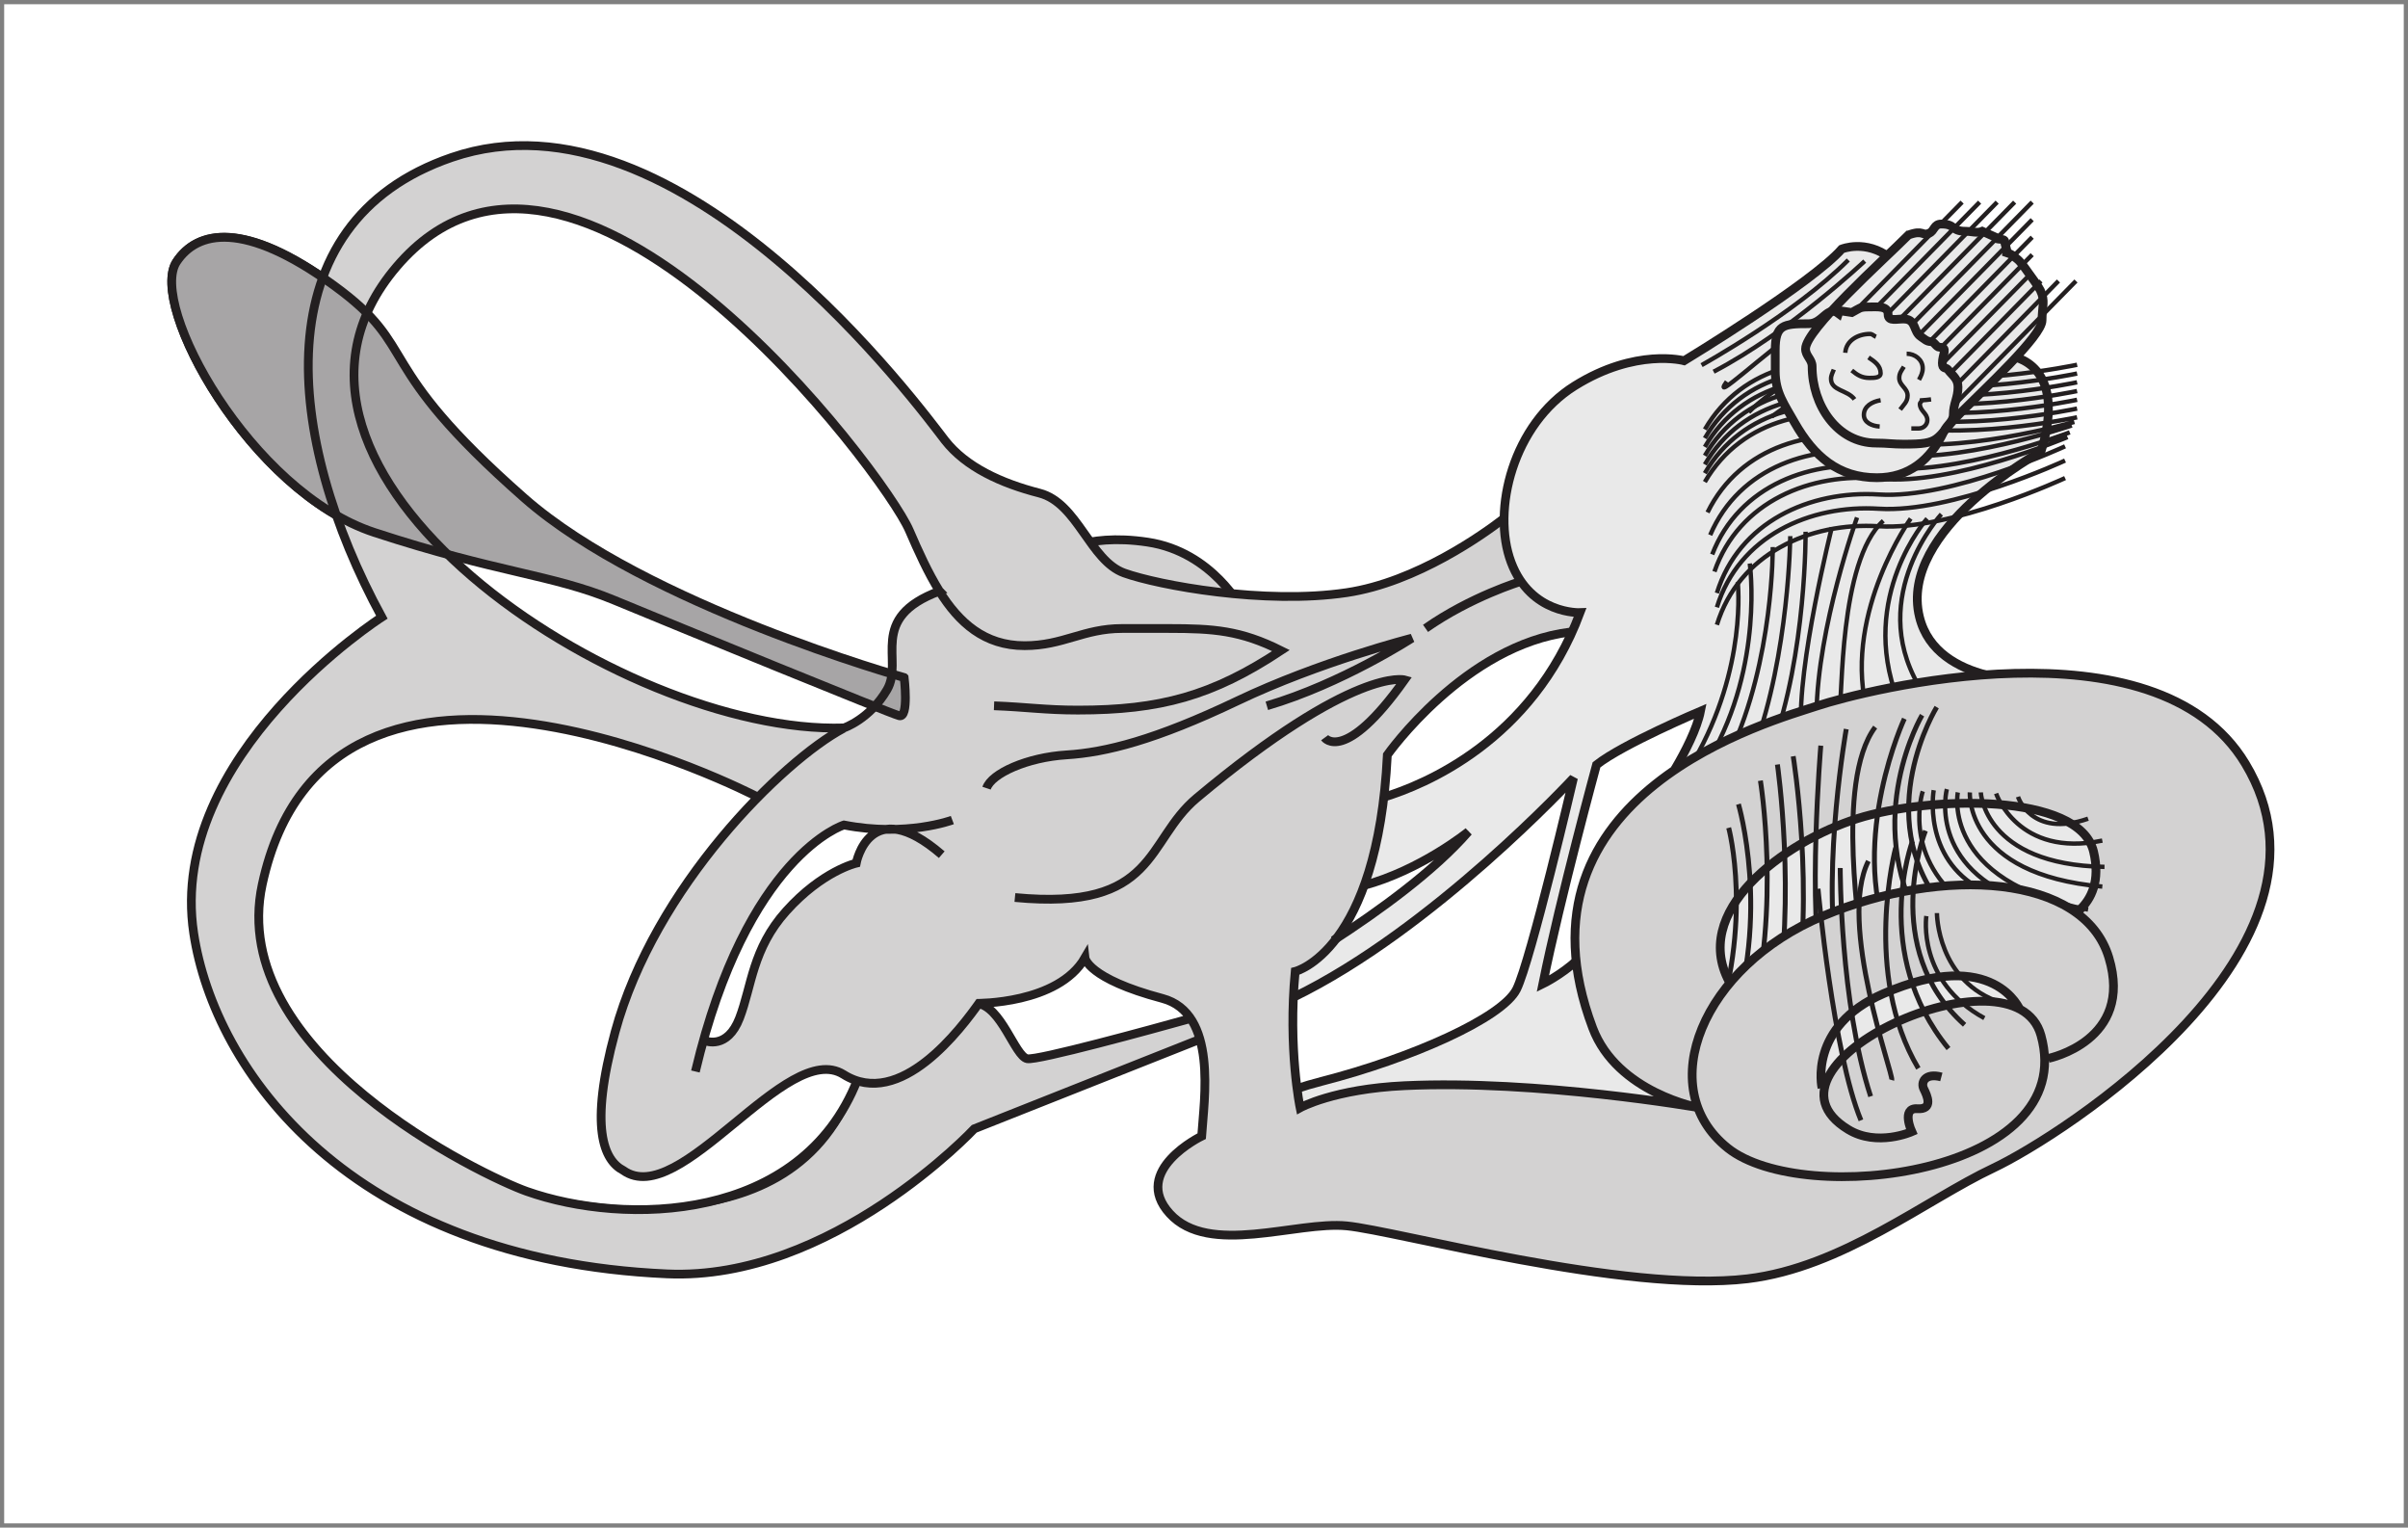
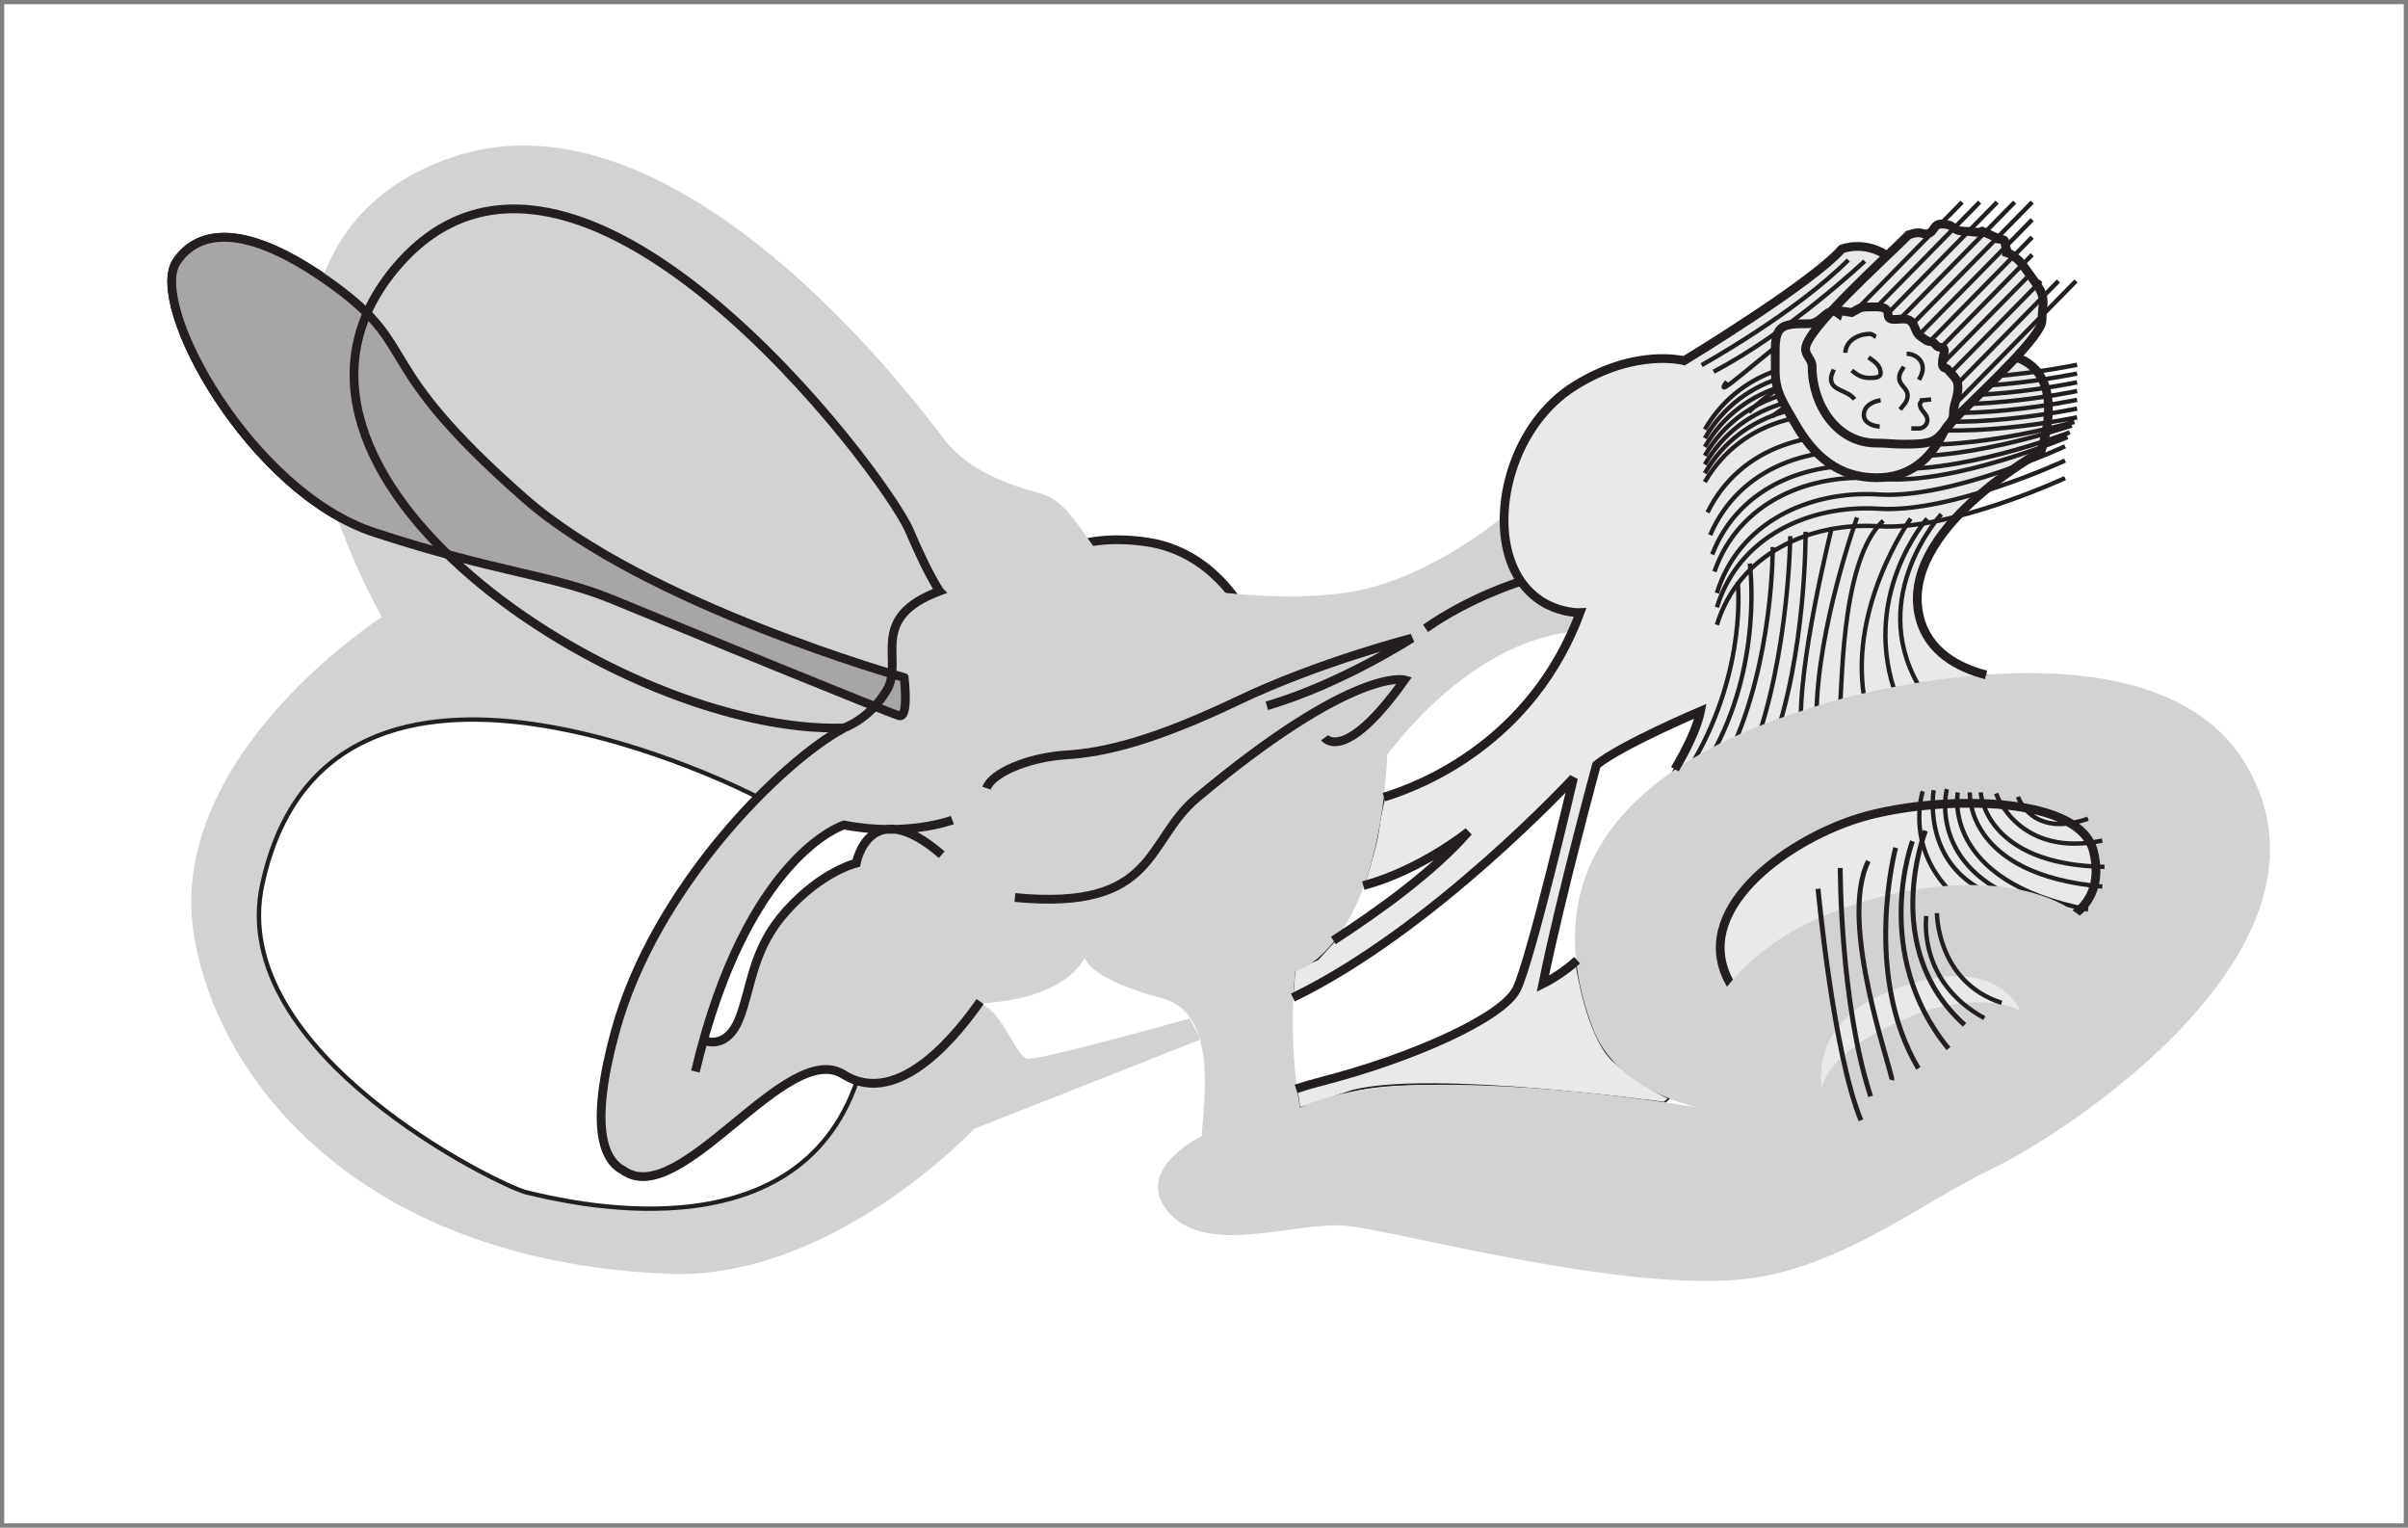
<svg xmlns="http://www.w3.org/2000/svg" viewBox="0 0 357.4 226.68">
  <rect x="0" y="0" width="357.4" height="226.68" fill="#808080" stroke="none" />
  <defs>
    <clipPath id="e" clipPathUnits="userSpaceOnUse">
      <path d="M.06 792h612V0H.06v792z" />
    </clipPath>
    <clipPath id="d" clipPathUnits="userSpaceOnUse">
-       <path d="M.06 792h612V0H.06v792z" />
-     </clipPath>
+       </clipPath>
    <clipPath id="c" clipPathUnits="userSpaceOnUse">
      <path d="M.06 792h612V0H.06v792z" />
    </clipPath>
    <clipPath id="b" clipPathUnits="userSpaceOnUse">
      <path d="M.06 792h612V0H.06v792z" />
    </clipPath>
    <clipPath id="a" clipPathUnits="userSpaceOnUse">
      <path d="M.06 792h612V0H.06v792z" />
    </clipPath>
  </defs>
  <path d="M.62.63h356.15v225.42H.62V.63z" fill-rule="evenodd" fill="#fff" />
  <g transform="matrix(1.25 0 0 -1.25 -90 899.98)" clip-path="url(#a)">
    <path d="M225.96 590.74c.919.304 1.886.599 2.972.877 10.66 2.73 21.45 7.54 23.14 10.92s6.76 25.09 6.76 25.09-16.694-18.066-33.378-26.106l.259 3.389 2.751 1.194 2.319 2.538c5.205 3.408 11.677 8.119 15.569 12.615 0 0-5.625-4.564-12.464-6.403 0 0 1.443 4.257 1.754 6.541.311 2.283.759 3.994.759 3.994 4.801 1.481 17.567 6.745 23.211 21.868 0 0-5.85-.26-8.19 5.98s.26 16.38 7.54 20.93 13 2.99 13 2.99 15.21 9.23 18.72 13.26c0 0 2.86 1.17 5.72-1.04s14.43-11.7 14.43-11.7 6.76-.78 3.51-11.31c0 0-16.984-9.244-14.43-19.63 1.95-7.93 13.39-7.54 13.39-7.54l-44.46-13.65s4.29 6.11 5.07 10.01c0 0-9.23-3.9-12.35-6.37 0 0-4.29-15.73-6.37-26 0 0 2.064 1.005 3.93 2.679 0 0 1.248-8.995 4.52-11.885 3.415-3.015 6.547-4.374 6.547-4.374l-.591-.532s-27.633 3.828-37.003 1.419l-6.311-2.069-.324 2.315" fill-rule="evenodd" fill="#e9e9e9" />
  </g>
  <path d="M288.14 76.3s-11.05 12.025-3.412 25.35m1.3-24.7s-10.238 11.538-4.388 26.812m1.95-26.812s-9.75 13.65-6.662 27.788m-19.012-18.362s1.462 12.675-6.5 26.488m8.287-29.25s2.113 14.95-5.85 28.762m9.263-31.2s.162 16.738-6.338 30.55m8.938-32.175s-.163 17.388-5.363 31.525m7.638-32.175s.162 18.038-5.038 32.175m10.075-6.175c.487-.65-.163-21.612 6.5-27.625m-3.9-.487s-5.85 16.25-6.012 29.088m2.275-27.625s-5.2 20.638-4.55 30.062" stroke="#231f20" stroke-miterlimit="3.864" stroke-width=".65" fill="none" />
  <g transform="matrix(1.25 0 0 -1.25 -90 899.98)" clip-path="url(#b)">
    <path d="M225.96 590.74c.919.304 1.886.599 2.972.877 10.66 2.73 21.45 7.54 23.14 10.92s6.76 25.09 6.76 25.09-16.694-18.066-33.378-26.106l.259 3.389 2.751 1.194 2.319 2.538c5.205 3.408 11.677 8.119 15.569 12.615 0 0-5.625-4.564-12.464-6.403 0 0 1.443 4.257 1.754 6.541.311 2.283.759 3.994.759 3.994 4.801 1.481 17.567 6.745 23.211 21.868 0 0-5.85-.26-8.19 5.98s.26 16.38 7.54 20.93 13 2.99 13 2.99 15.21 9.23 18.72 13.26c0 0 2.86 1.17 5.72-1.04s14.43-11.7 14.43-11.7 6.76-.78 3.51-11.31c0 0-16.984-9.244-14.43-19.63 1.95-7.93 13.39-7.54 13.39-7.54l-44.46-13.65s4.29 6.11 5.07 10.01c0 0-9.23-3.9-12.35-6.37 0 0-4.29-15.73-6.37-26 0 0 2.064 1.005 3.93 2.679 0 0 1.248-8.995 4.52-11.885 3.415-3.015 6.547-4.374 6.547-4.374l-.591-.532s-27.633 3.828-37.003 1.419l-6.311-2.069-.324 2.315z" stroke="#231f20" stroke-miterlimit="3.864" stroke-width=".208" fill="none" />
    <path d="M179.36 639.57s-30.658 8.611-45.096 21.301c-18.449 16.216-12.182 17.661-22.629 25.251-10.651 7.738-16.234 6.499-18.679 2.785-3.368-5.115 8.774-27.29 23.503-32.114 14.729-4.825 21.01-4.953 28.456-8.029 7.446-3.077 32.697-13.436 33.862-13.727 1.166-.291.583 4.533.583 4.533z" stroke="#231f20" stroke-miterlimit="3.864" stroke-width="1.04" fill="#a7a5a6" />
    <path d="M219.51 647.6s-3.495 6.863-11.233 8.028c-7.737 1.166-11.105-1.62-11.105-1.62s11.397-6.863 22.338-6.408z" stroke="#231f20" stroke-miterlimit="3.864" stroke-width="1.04" fill="#d3d2d2" />
    <path d="M250.53 658.72s-8.85-7.624-18.626-9.08c-9.777-1.457-22.339.874-26.417 2.33-4.078 1.457-5.535 8.32-10.068 9.485-4.533 1.166-8.739 3.077-11.233 6.281-2.494 3.205-31.397 42.849-58.531 33.572-22.63-7.738-19.844-33.408-8.32-54.581 0 0-25.543-16.349-22.338-37.522 2.467-16.303 18.499-38.75 56.201-40.435 19.553-.874 36.484 17.223 36.484 17.223s18.027 7.084 26.892 10.595l-1.319 2.487c-5.326-1.482-18.141-4.992-19.292-4.762-1.457.291-3.077 6.281-5.99 6.572 0 0 9.649-.128 12.853 5.407 0 0 .269-2.451 9.194-4.824 6.572-1.748 4.952-11.98 4.661-16.349 0 0-8.448-4.078-3.787-9.194s15.02-.874 21.01-1.456c5.989-.583 32.988-8.029 47.589-6.281 11.214 1.342 21.173 9.357 29.202 13.144s43.085 26.144 29.912 48.009c-10.65 17.677-45.55 8.611-50.794 6.863-5.243-1.748-37.217-10.319-26.708-38.232 2.914-7.737 12.69-9.485 12.69-9.485s-19.212 3.364-35.028 2.622c-8.409-.395-12.398-2.622-12.398-2.622s-1.457 6.991-.583 16.185c0 0 9.777 2.366 10.942 25.706 0 0 9.214 13.101 21.778 14.591l1.026 2.026c-2.078.454-5.22 1.697-6.732 3.632-2.837 3.632-2.27 8.093-2.27 8.093" fill-rule="evenodd" fill="#d3d2d2" />
  </g>
  <path d="M305.04 137.08s7.8-1.95 5.688-10.725-24.375-8.287-35.1-4.875-25.188 13.812-18.688 24.7 48.1-9.1 48.1-9.1" fill="#e9e9e9" />
-   <path d="M287.45 104.93s-9.836 15.969.718 29.371m-2.89-28.18s-9.046 15.242-.082 31.234m-2.549-30.708s-8.152 17.524-2.367 32.826m-23.704-16.636s3.779 14.001-2.418 31.322m3.868-34.83s4.874 16.431-1.321 33.752m4.58-37.242s3.081 18.871-1.536 35.876m4.06-38.272s2.842 19.675-.315 36.768m2.657-37.992s3.306 20.339.149 37.431m9.8-9.15c.412-.84-3.926-24.378 2.22-32.609m-4.294.293s-3.492 19.618-1.44 34.154m-2.339-31.695s-2.03 24.434.308 34.939" stroke="#231f20" stroke-miterlimit="3.864" stroke-width=".729" fill="none" />
  <path d="M285.38 117.42s-3.088 9.263 5.85 16.412m-4.225-16.575s-1.788 10.075 7.15 14.788m-5.2-14.95s-3.088 11.7 12.188 16.9m-10.562-16.412s-2.6 13.162 19.338 17.388m-17.55-17.388s-.813 12.188 19.662 13.975m-18.038-13.975s.487 10.725 18.362 11.05m-16.088-10.888s3.25 9.588 15.762 6.988m-12.512-6.5s1.95 6.175 10.4 3.25" stroke="#231f20" stroke-miterlimit="3.864" stroke-width=".65" fill="none" />
  <path d="M305.04 137.08s7.8-1.95 5.688-10.725-24.375-8.287-35.1-4.875-25.188 13.812-18.688 24.7 48.1-9.1 48.1-9.1z" stroke="#231f20" stroke-miterlimit="3.864" stroke-width="1.3" fill="none" />
  <path d="M303.41 157.23s13.325-2.762 9.588-15.112-24.538-13.65-42.412-6.175c-17.875 7.475-25.35 25.512-14.138 34.45 10.535 8.398 47.33 4.481 46.962-13.162" fill="#d3d2d2" />
  <path d="M299.84 149.92s-3.846-9.596-20.312-2.437c-11.212 4.875-9.1 13.975-9.1 13.975s.325-5.363 13-10.562c10.304-4.228 16.412-.975 16.412-.975" fill="#e9e9e9" />
  <path d="M285.78 123.27s-6.915 17.435 5.806 28.801m-7.734-27.252s-6.26 16.581 5.344 30.774m-7.842-29.799s-4.985 18.672 3.37 32.739m-3.94 1.736c.262-.899-8.1-23.326-3.475-32.498m-4.178 1.031s-.033 19.928 4.513 33.885m-7.808-30.806s2.244 24.415 6.37 34.355" stroke="#231f20" stroke-miterlimit="3.864" stroke-width=".729" fill="none" />
  <path d="M285.91 135.93s-1.433 9.658 8.611 15.148m-7.039-15.59s-.01 10.232 9.61 13.321" stroke="#231f20" stroke-miterlimit="3.864" stroke-width=".65" fill="none" />
  <path d="M104.45 154.39s3.494 1.435 5.315-3.299c1.82-4.734 1.899-10.27 6.919-15.862 5.366-5.977 10.4-7.122 10.4-7.122s.91-4.873 4.871-5.07c-2.079.015-4.149-.1-6.693-.597 0 0-12.964 3.97-20.812 31.95z" stroke="#231f20" stroke-miterlimit="3.864" stroke-width=".65" fill="#fff" />
  <path d="M112.31 118.21s-63.432-32.972-73.386 13.038c-5.419 25.046 35.534 44.85 39.256 45.7 5.128 1.173 39.99 10.254 49.071-16.698-.642-.212-1.421-.399-2.06-.801-8.459-5.33-24.252 20.26-32.689 14.24-2.894-1.5-5.072-6.35-1.209-20.541 3.728-13.69 12.614-26.38 21.016-34.938z" stroke="#231f20" stroke-miterlimit="3.864" stroke-width=".65" fill="#fff" />
  <g transform="matrix(1.25 0 0 -1.25 -90 899.98)" clip-path="url(#c)">
    <path d="M274.04 676.64s11.05 6.11 17.42 12.48m1.95-.13s-8.97-8.45-17.94-13.13m1.56-1.17c-1.95-2.73 4.29 3.25 9.36 6.76m-6.76-10.4s2.73 2.86 7.67 5.2m-4.94-5.72s3.12 2.21 5.59 4.03" stroke="#231f20" stroke-miterlimit="3.864" stroke-width=".52" fill="none" />
  </g>
  <path d="M306.5 70.94s-16.844 7.835-27.625 7.15c-10.238-.65-20.8 4.063-24.05 14.625M306.5 68.34s-16.844 7.835-27.625 7.15c-10.238-.65-20.8 4.063-24.05 14.625M306.5 66.227s-16.844 7.835-27.625 7.15c-10.238-.65-20.8 4.063-24.05 14.625m52.039-23.141s-17.106 7.243-27.858 6.181c-10.209-1.006-20.929 3.335-24.545 13.778m52.735-20.664s-17.349 6.641-28.056 5.206c-10.168-1.362-21.032 2.602-25.011 12.911m53.368-19.135s-17.57 6.03-28.221 4.223c-10.112-1.716-21.11 1.866-25.446 12.03m54.05-16.78s-17.861 5.105-28.404 2.742c-10.01-2.244-21.179.758-26.041 10.682m54.846-14.109s-18.174 3.845-28.525.753c-9.829-2.937-21.18-.72-26.722 8.84m55.248-10.891s-18.174 3.843-28.525.752c-9.829-2.937-21.18-.721-26.722 8.839m55.248-10.892s-18.174 3.845-28.525.754c-9.829-2.938-21.18-.722-26.722 8.838m55.248-10.892s-18.174 3.845-28.525.754c-9.829-2.937-21.18-.721-26.722 8.839m55.248-10.891s-18.174 3.844-28.525.753c-9.829-2.938-21.18-.722-26.722 8.838m55.248-10.892s-18.174 3.845-28.525.754c-9.829-2.937-21.18-.721-26.722 8.839m55.248-10.892s-18.174 3.845-28.525.754c-9.829-2.938-21.18-.722-26.722 8.838" stroke="#231f20" stroke-miterlimit="3.864" stroke-width=".65" fill="none" />
  <g transform="matrix(1.25 0 0 -1.25 -90 899.98)" clip-path="url(#d)">
    <path d="M315.25 594.35s10.14 2.08 7.15 11.96-19.63 10.92-33.93 4.94-20.28-20.41-11.31-27.56 41.793-3.141 37.18 13.39c-3.12 11.18-35.49-3.51-22.88-11.18 3.431-2.087 7.54-.26 7.54-.26s-1.3 2.86.65 2.73 1.17 1.56.78 2.34.13 1.95 2.08 1.43m9.36 7.93s-3.077 7.677-16.25 1.95c-8.97-3.9-7.28-11.18-7.28-11.18M190.03 636.2c3.859-.146 6.101-.51 9.96-.51 9.759 0 15.949 1.675 24.105 7.064-4.807 2.403-8.011 2.622-13.327 2.622h-5.535c-4.587 0-6.991-2.039-11.578-2.039-4.755 0-7.783 2.721-10.123 6.475" stroke="#231f20" stroke-miterlimit="3.864" stroke-width="1.04" fill="none" />
-     <path d="M183.55 649.81c-1.352 2.169-2.491 4.683-3.584 7.216-2.913 6.772-39.871 55.964-60.88 31.295-20.592-24.179 26.708-55.619 53.124-54.745 0 0 3.077 1.038 5.116 4.534 2.039 3.495-2.388 8.496 6.224 11.7" fill="#fff" />
  </g>
  <path d="M134.2 100.54S95.878 89.776 77.83 73.914C54.769 53.644 62.602 51.838 49.544 42.35c-13.314-9.673-20.292-8.124-23.349-3.481-4.21 6.394 10.968 34.112 29.379 40.142 18.411 6.031 26.262 6.191 35.57 10.036 9.307 3.846 40.871 16.795 42.328 17.159 1.457.364.729-5.666.729-5.666z" stroke="#231f20" stroke-miterlimit="3.864" stroke-width="1.3" fill="#a7a5a6" />
  <g transform="matrix(1.25 0 0 -1.25 -90 899.98)" clip-path="url(#e)">
    <path d="M183.55 649.81c-1.352 2.169-2.491 4.683-3.584 7.216-2.913 6.772-39.871 55.964-60.88 31.295-20.592-24.179 26.708-55.619 53.124-54.745 0 0 3.077 1.038 5.116 4.534 2.039 3.495-2.388 8.496 6.224 11.7zm-11.394-16.288c-7.198-3.832-22.422-18.797-27.118-36.041-3.091-11.354-1.348-15.233.967-16.434 6.749-4.815 19.384 15.657 26.151 11.393 6.733-4.243 13.975 5.454 16.219 8.647m40.91 31.324s2.331-3.204 9.486 6.864c0 0-5.913 1.667-24.67-14.019-6.117-5.115-4.661-13.435-21.592-11.815m60.068 37.521s-5.906-1.783-11.313-5.57m-52.122-18.97c.582 1.747 4.824 3.659 9.485 3.95 4.66.291 10.522 1.748 20.299 6.409 9.776 4.661 20.718 7.446 20.718 7.446s-8.32-5.407-17.223-8.029m-37.342-13.563s-5.422-2.039-12.869-.583c0 0-11.529-3.524-17.639-29.264m1.186 3.64s2.598-1.084 4.055 2.703c1.456 3.787 1.519 8.217 5.535 12.69 4.293 4.782 8.32 5.698 8.32 5.698s1.574 8.419 10.154 1.009" stroke="#231f20" stroke-miterlimit="3.864" stroke-width="1.04" fill="none" />
-     <path d="M161.85 625.43s-50.746 26.378-58.709-10.43c-4.335-20.037 26.27-34.628 31.405-36.443 11.602-4.102 32.577-3.751 39.257 13.241m39.686 7.313c-4.831-1.349-18.322-5.046-19.524-4.805-1.457.291-3.077 6.281-5.99 6.572 0 0 9.649-.128 12.853 5.407 0 0 .269-2.451 9.194-4.824 6.572-1.748 4.952-11.98 4.661-16.349 0 0-8.448-4.078-3.787-9.194s15.02-.874 21.01-1.456c5.989-.583 32.988-8.029 47.589-6.281 11.214 1.342 21.173 9.357 29.202 13.144s43.085 26.144 29.912 48.009c-10.65 17.677-45.55 8.611-50.794 6.863-5.243-1.748-37.217-10.319-26.708-38.232 2.914-7.737 12.69-9.485 12.69-9.485s-19.212 3.364-35.028 2.622c-8.409-.395-12.398-2.622-12.398-2.622s-1.457 6.991-.583 16.185c0 0 9.777 2.366 10.942 25.706 0 0 9.214 13.101 21.778 14.591m-8.056 13.388c-2.218-1.707-10.239-7.48-18.546-8.717-9.777-1.457-22.339.874-26.417 2.33-4.078 1.457-5.535 8.32-10.068 9.485-4.533 1.166-8.739 3.077-11.233 6.281-2.494 3.205-31.397 42.849-58.531 33.572-22.63-7.738-19.844-33.408-8.32-54.581 0 0-25.543-16.349-22.338-37.522 2.467-16.303 18.499-38.75 56.201-40.435 19.553-.874 36.484 17.223 36.484 17.223l26.81 10.628" stroke="#231f20" stroke-miterlimit="3.864" stroke-width="1.04" fill="none" />
    <path d="M230.32 608.34c5.306 3.435 11.972 8.229 16.034 12.922 0 0-5.634-4.571-12.479-6.407m2.449 10.505c4.709 1.432 17.601 6.66 23.29 21.902 0 0-5.85-.26-8.19 5.98s.26 16.38 7.54 20.93 13 2.99 13 2.99 15.21 9.23 18.72 13.26c0 0 2.86 1.17 5.72-1.04s14.43-11.7 14.43-11.7 6.76-.78 3.51-11.31c0 0-16.984-9.244-14.43-19.63 1.025-4.17 4.675-6.039 7.905-6.875m-36.948-11.196c1.233 2.079 2.625 4.802 3.043 6.891 0 0-9.23-3.9-12.35-6.37 0 0-4.29-15.73-6.37-26 0 0 2.168 1.056 4.068 2.804m-33.37-15.27c.934.31 1.934.61 3.04.894 10.66 2.73 21.45 7.54 23.14 10.92s6.76 25.09 6.76 25.09-16.656-18.007-33.319-26.062" stroke="#231f20" stroke-miterlimit="3.864" stroke-width="1.04" fill="none" />
    <path d="M298.61 692.11c1.809.662 1.585-.169 2.471.221.64.281.519 1.079 1.429 1.079 1.755 0 1.123-.859 2.878-.859.65 0 1.403-.26 1.988 0l1.473-.662c.065-.455 1.201-.104 1.201-.559s.3-.864.235-1.319c.705-.23.569-.269 1.108-.657.557-.401 1.037-1.16 1.432-1.699.288-.393 1.228-1.672 1.436-2.098.63-1.296.209-1.887.209-3.587 0-1.82-6.825-8.125-9.62-10.92-3.25-3.25-2.21-3.77-6.825-3.77-1.3 0-1.95.13-3.25.13-4.615 0-7.605 4.485-7.605 9.1 0 .845-.78 1.235-.78 2.08 0 2.275 9.1 10.4 12.22 13.52" fill="#e9e9e9" />
  </g>
  <path d="M273.02 48.52l18.2-18.525m-15.6 18.525l18.2-18.525m-15.6 18.525l18.2-18.525m-15.6 18.525l18.2-18.525m-15.6 18.525l18.2-18.525m-18.2 21.125l18.2-18.525m-18.2 21.125l18.2-18.525m-18.2 21.125l18.2-18.525m-18.2 21.125l18.2-18.525m-16.9 19.825l18.2-18.525m-15.6 18.525l18.2-18.525m-15.6 18.525l18.2-18.525" stroke="#231f20" stroke-miterlimit="3.864" stroke-width=".65" fill="none" />
  <path d="M273.01 46.1l1.841.276c1.173-.621 1.139-.828 2.485-.828 1.311 0 2.899-.208 2.899 1.105 0 1.138 1.346.62 2.485.69 1.691.103 1.229 1.873 2.392 2.622.545.351.842.725 1.497.725.483 0 .78.84 1.265.84 1.31 0 .413 1.035.413 2.348 0 .966.528.57.83.966.713.932 1.495 1.335 1.495 2.611 0 1.589-.69 2.451-.69 4.039 0 1.105-.93 1.484-1.38 2.485-2.002 4.28-5.246 6.904-9.975 6.904-5.695 0-9.353-3.177-12.185-8.147-1.552-2.76-2.898-4.486-2.898-7.662v-3.106c0-3.797 1.173-3.935 4.97-3.935 2.07 0 2.76-2.762 4.418-1.52l.138-.413z" stroke="#231f20" stroke-miterlimit="3.864" stroke-width="1.3" fill="#e9e9e9" />
  <path d="M273.88 52.35c.104-1.795 1.864-2.796 3.659-2.796.379 0 .551.276.896.415m-1.104 3.071c.931.621 1.794 1.208 1.794 2.348 0 .69-.966.69-1.656.69-1.105 0-1.795-.414-2.623-1.105m-2.67-.138c-.172.483-.413.828-.413 1.38 0 1.795 2.45 1.623 3.486 3.038m3.876.137c-1.276.208-2.485.898-2.485 2.175 0 1.139 1.209 1.656 2.347 1.725m3.59-8.87c-.346.553-.69.966-.69 1.658 0 1.138 1.242 1.483 1.242 2.622 0 .933-.586 1.346-1.104 2.071m1.656 2.806h1.104c.691 0 1.277-.55 1.277-1.242 0-1.035-1.105-1.346-1.105-2.381 0-.242.243-.31.277-.553.552-.033.828-.068 1.38-.137m-3.623-6.776c1.243 0 2.381.897 2.381 2.14 0 .69-.24 1.138-.552 1.726" stroke="#231f20" stroke-miterlimit="3.864" stroke-width=".65" fill="none" />
  <path d="M283.26 34.87c2.261-.827 1.981.211 3.089-.276.8-.351.649-1.349 1.786-1.349 2.194 0 1.404 1.074 3.597 1.074.813 0 1.754.325 2.485 0l1.842.827c.081.569 1.5.13 1.5.699s.376 1.08.295 1.649c.88.287.71.336 1.385.821.696.501 1.296 1.45 1.79 2.124.36.491 1.535 2.09 1.795 2.622.787 1.62.26 2.36.26 4.484 0 2.275-8.53 10.156-12.024 13.65-4.063 4.063-2.763 4.713-8.531 4.713-1.625 0-2.438-.163-4.063-.163-5.769 0-9.506-5.606-9.506-11.375 0-1.056-.975-1.544-.975-2.6 0-2.844 11.375-13 15.275-16.9z" stroke="#231f20" stroke-miterlimit="3.864" stroke-width="1.3" fill="none" />
</svg>